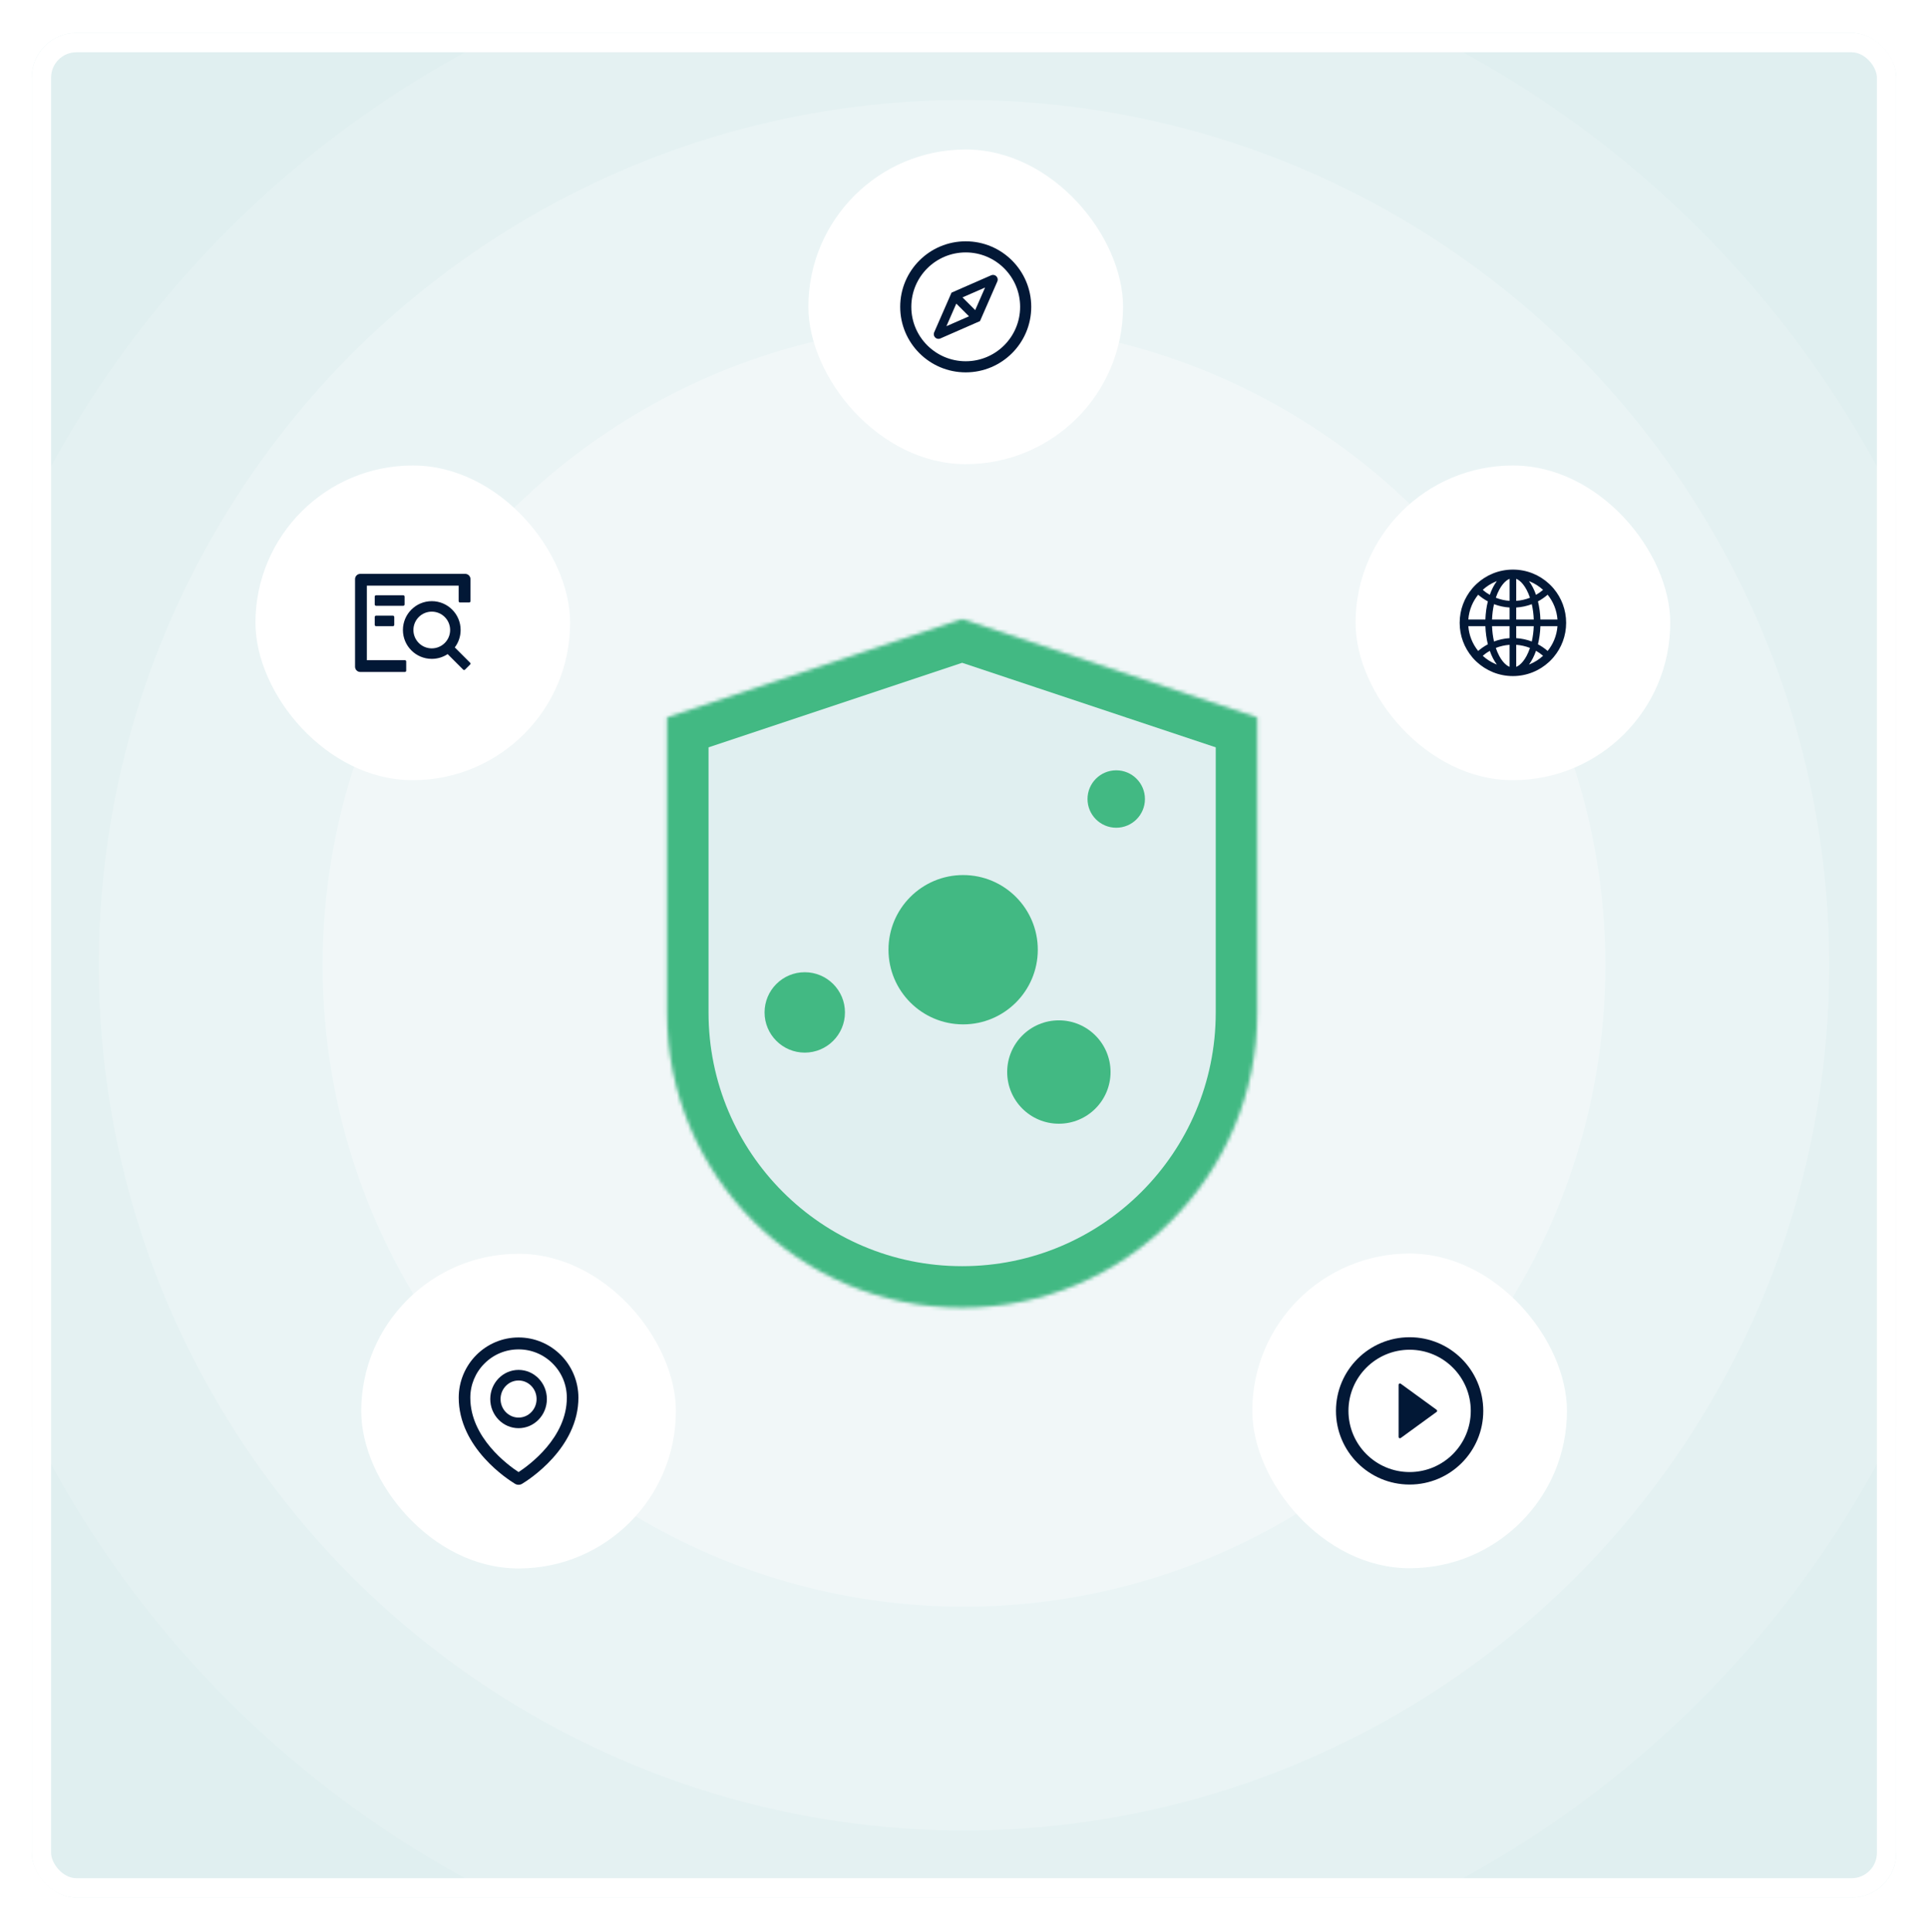
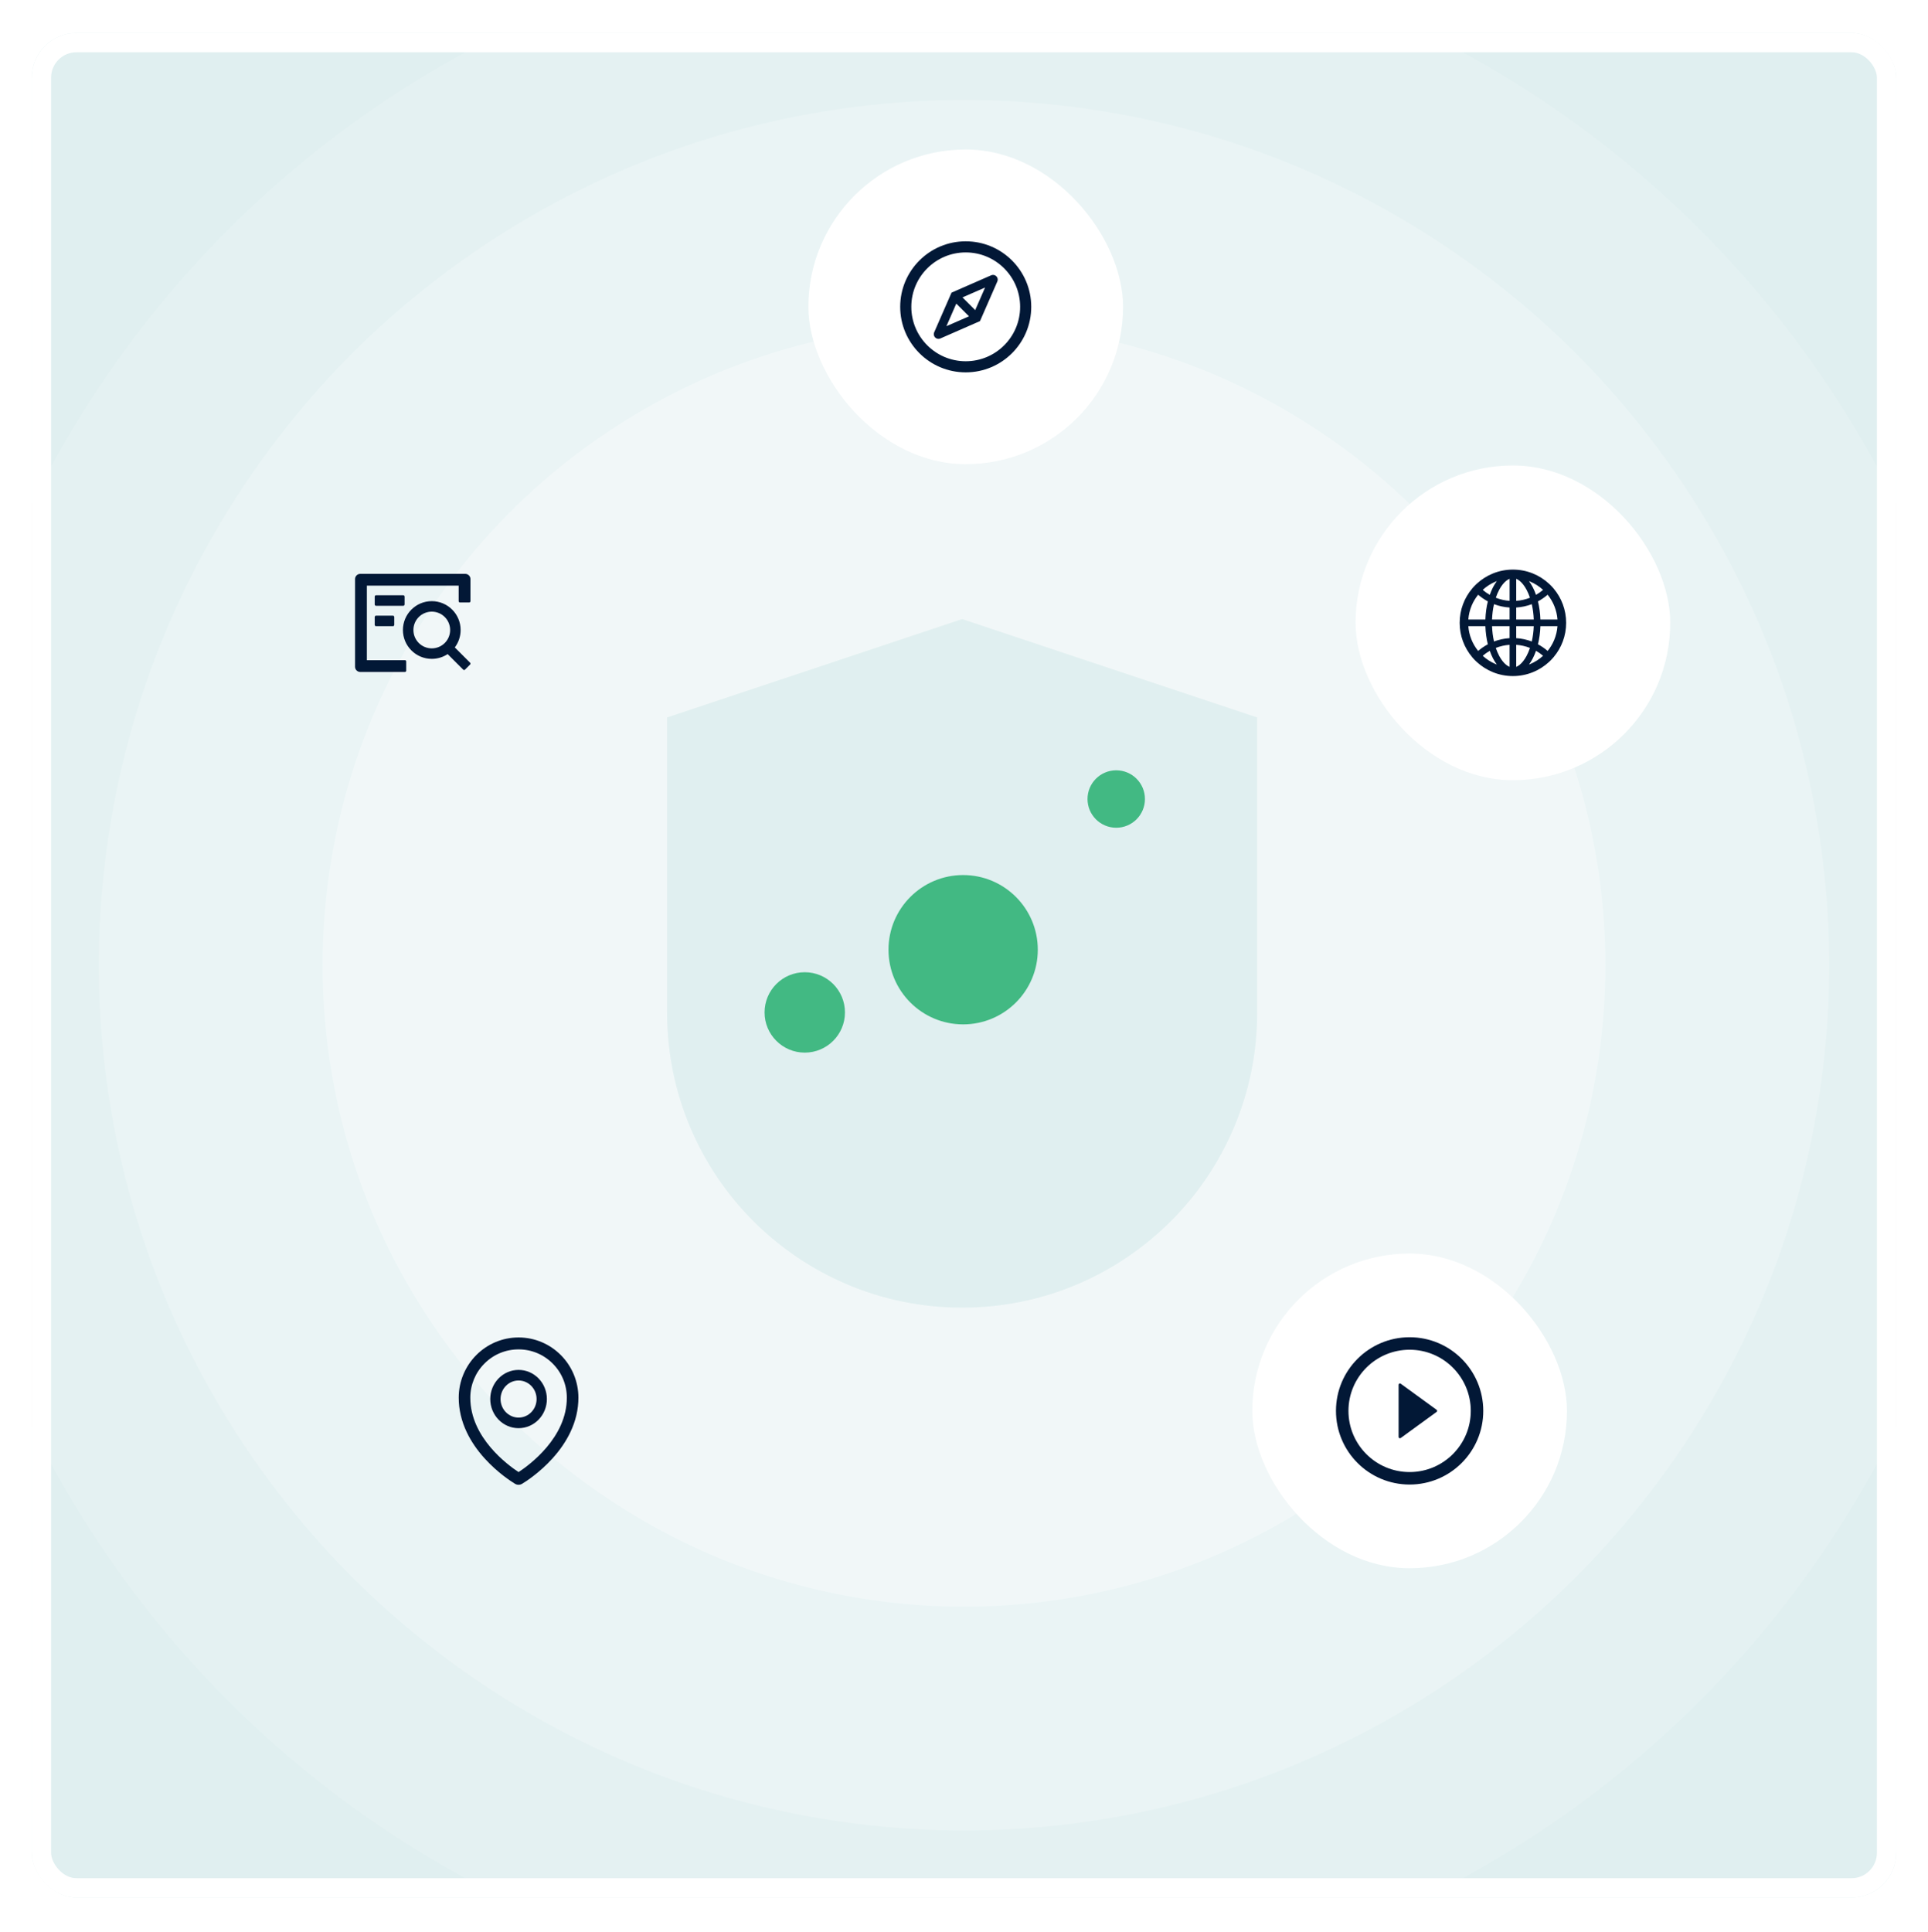
<svg xmlns="http://www.w3.org/2000/svg" width="517" height="518" viewBox="0 0 517 518" fill="none">
  <g filter="url(#filter0_d_260_1246)">
    <g clip-path="url(#clip0_260_1246)">
      <rect x="8.5" y="4.652" width="500" height="500" rx="12" fill="#E0EFF0" />
      <circle cx="258.5" cy="254.652" r="279" fill="white" fill-opacity="0.12" />
      <circle cx="258.5" cy="254.652" r="232" fill="white" fill-opacity="0.24" />
      <circle cx="258.5" cy="254.652" r="172" fill="white" fill-opacity="0.32" />
      <mask id="path-6-inside-1_260_1246" fill="white">
-         <path d="M258 161.84L178.875 188.215V267.34C178.875 311.044 214.296 346.465 258 346.465C301.704 346.465 337.125 311.044 337.125 267.34V188.215L258 161.84Z" />
-       </mask>
+         </mask>
      <path d="M258 161.84L178.875 188.215V267.34C178.875 311.044 214.296 346.465 258 346.465C301.704 346.465 337.125 311.044 337.125 267.34V188.215L258 161.84Z" fill="#E0EFF0" />
      <path d="M258 161.84L261.516 151.29L258 150.118L254.484 151.29L258 161.84ZM178.875 188.215L175.359 177.665L167.755 180.2V188.215H178.875ZM337.125 188.215H348.245V180.2L340.641 177.665L337.125 188.215ZM254.484 151.29L175.359 177.665L182.391 198.764L261.516 172.389L254.484 151.29ZM167.755 188.215V267.34H189.995V188.215H167.755ZM167.755 267.34C167.755 317.185 208.154 357.585 258 357.585V335.345C220.437 335.345 189.995 304.903 189.995 267.34H167.755ZM258 357.585C307.846 357.585 348.245 317.185 348.245 267.34H326.005C326.005 304.903 295.563 335.345 258 335.345V357.585ZM348.245 267.34V188.215H326.005V267.34H348.245ZM340.641 177.665L261.516 151.29L254.484 172.389L333.609 198.764L340.641 177.665Z" fill="#42B983" mask="url(#path-6-inside-1_260_1246)" />
      <path d="M258.27 270.508C269.325 270.508 278.288 261.546 278.288 250.49C278.288 239.434 269.325 230.472 258.27 230.472C247.214 230.472 238.252 239.434 238.252 250.49C238.252 261.546 247.214 270.508 258.27 270.508Z" fill="#42B983" />
      <path d="M299.322 217.784C303.574 217.784 307.021 214.337 307.021 210.085C307.021 205.832 303.574 202.385 299.322 202.385C295.07 202.385 291.623 205.832 291.623 210.085C291.623 214.337 295.07 217.784 299.322 217.784Z" fill="#42B983" />
-       <path d="M283.939 297.148C291.592 297.148 297.797 290.943 297.797 283.289C297.797 275.635 291.592 269.43 283.939 269.43C276.285 269.43 270.08 275.635 270.08 283.289C270.08 290.943 276.285 297.148 283.939 297.148Z" fill="#42B983" />
      <path d="M215.8 278.084C221.753 278.084 226.579 273.258 226.579 267.305C226.579 261.352 221.753 256.526 215.8 256.526C209.847 256.526 205.021 261.352 205.021 267.305C205.021 273.258 209.847 278.084 215.8 278.084Z" fill="#42B983" />
-       <rect x="96.868" y="332.021" width="84.376" height="84.376" rx="42.188" fill="white" />
      <path d="M139.056 363.159C134.863 363.159 131.464 366.656 131.464 370.971C131.464 375.285 134.863 378.783 139.056 378.783C143.249 378.783 146.648 375.285 146.648 370.971C146.648 366.656 143.249 363.159 139.056 363.159ZM142.473 374.486C142.024 374.949 141.492 375.315 140.906 375.565C140.319 375.815 139.691 375.943 139.056 375.942C137.766 375.942 136.554 375.423 135.64 374.486C135.19 374.025 134.834 373.477 134.591 372.874C134.348 372.271 134.224 371.624 134.225 370.971C134.225 369.644 134.729 368.396 135.64 367.455C136.554 366.514 137.766 365.999 139.056 365.999C140.346 365.999 141.558 366.514 142.473 367.455C143.387 368.396 143.887 369.644 143.887 370.971C143.887 372.298 143.387 373.545 142.473 374.486Z" fill="#021836" />
      <path d="M153.835 364.317C153.023 362.39 151.852 360.646 150.388 359.182C148.92 357.704 147.189 356.532 145.289 355.728C143.314 354.885 141.217 354.459 139.056 354.459C136.895 354.459 134.798 354.885 132.823 355.724C130.912 356.536 129.199 357.699 127.724 359.177C126.261 360.642 125.091 362.386 124.277 364.313C123.436 366.31 123.009 368.432 123.009 370.616C123.009 373.75 123.738 376.87 125.17 379.879C126.322 382.299 127.931 384.656 129.958 386.897C133.422 390.723 137.055 393.063 138.086 393.688C138.378 393.866 138.712 393.96 139.052 393.959C139.388 393.959 139.72 393.87 140.018 393.688C141.049 393.063 144.681 390.723 148.145 386.897C150.173 384.66 151.782 382.299 152.933 379.879C154.374 376.874 155.103 373.758 155.103 370.62C155.103 368.436 154.676 366.315 153.835 364.317ZM139.056 390.555C136.213 388.695 126.115 381.331 126.115 370.62C126.115 367.162 127.457 363.913 129.894 361.463C132.34 359.008 135.592 357.655 139.056 357.655C142.52 357.655 145.773 359.008 148.218 361.468C150.656 363.913 151.997 367.162 151.997 370.62C151.997 381.331 141.899 388.695 139.056 390.555Z" fill="#021836" />
      <rect x="335.807" y="331.959" width="84.376" height="84.376" rx="42.188" fill="white" />
      <path d="M377.995 354.397C367.088 354.397 358.245 363.241 358.245 374.147C358.245 385.054 367.088 393.897 377.995 393.897C388.901 393.897 397.745 385.054 397.745 374.147C397.745 363.241 388.901 354.397 377.995 354.397ZM377.995 390.547C368.94 390.547 361.595 383.202 361.595 374.147C361.595 365.092 368.94 357.748 377.995 357.748C387.05 357.748 394.394 365.092 394.394 374.147C394.394 383.202 387.05 390.547 377.995 390.547Z" fill="#021836" />
      <path d="M385.229 373.852L375.601 366.851C375.548 366.813 375.486 366.79 375.421 366.785C375.356 366.78 375.291 366.793 375.233 366.823C375.175 366.853 375.127 366.898 375.093 366.953C375.059 367.009 375.041 367.073 375.041 367.138V381.139C375.041 381.204 375.059 381.268 375.093 381.323C375.127 381.379 375.176 381.424 375.234 381.453C375.292 381.483 375.356 381.496 375.421 381.491C375.486 381.486 375.548 381.464 375.601 381.426L385.229 374.421C385.275 374.389 385.312 374.346 385.337 374.296C385.363 374.247 385.376 374.192 385.376 374.136C385.376 374.081 385.363 374.026 385.337 373.976C385.312 373.927 385.275 373.884 385.229 373.852Z" fill="#021836" />
      <rect x="216.771" y="35.924" width="84.38" height="84.38" rx="42.19" fill="white" />
      <g clip-path="url(#clip1_260_1246)">
        <path d="M258.961 60.544C249.259 60.544 241.391 68.411 241.391 78.114C241.391 87.816 249.259 95.684 258.961 95.684C268.664 95.684 276.531 87.816 276.531 78.114C276.531 68.411 268.664 60.544 258.961 60.544ZM258.961 92.703C250.906 92.703 244.372 86.169 244.372 78.114C244.372 70.058 250.906 63.524 258.961 63.524C267.017 63.524 273.551 70.058 273.551 78.114C273.551 86.169 267.017 92.703 258.961 92.703ZM266.742 69.638C266.589 69.578 266.425 69.549 266.26 69.553C266.095 69.556 265.932 69.592 265.781 69.658L255.153 74.309L250.506 84.938C250.364 85.259 250.364 85.624 250.506 85.946C250.639 86.251 250.886 86.491 251.2 86.612C251.349 86.671 251.502 86.699 251.659 86.699C251.831 86.699 252 86.663 252.161 86.593L262.789 81.941L267.436 71.313C267.504 71.158 267.54 70.991 267.542 70.822C267.543 70.652 267.511 70.484 267.446 70.328C267.381 70.172 267.285 70.03 267.164 69.911C267.043 69.793 266.9 69.7 266.742 69.638ZM261.503 78.992L262.53 80.02L260.867 81.683L259.84 80.655L253.784 83.306L256.432 77.251L255.432 76.247L257.094 74.584L258.095 75.584L264.154 72.937L261.503 78.992ZM257.094 74.584L255.432 76.247L256.432 77.251L259.84 80.655L260.867 81.683L262.53 80.02L261.503 78.992L258.098 75.584L257.094 74.584Z" fill="#021836" />
      </g>
-       <rect x="68.5" y="120.652" width="84.38" height="84.38" rx="42.19" fill="white" />
      <path d="M108.494 157.916V155.806C108.494 155.613 108.335 155.455 108.142 155.455H100.836C100.642 155.455 100.484 155.613 100.484 155.806V157.916C100.484 158.11 100.642 158.268 100.836 158.268H108.142C108.335 158.268 108.494 158.11 108.494 157.916ZM100.836 160.925C100.642 160.925 100.484 161.083 100.484 161.277V163.387C100.484 163.58 100.642 163.739 100.836 163.739H105.369C105.562 163.739 105.72 163.58 105.72 163.387V161.277C105.72 161.083 105.562 160.925 105.369 160.925H100.836ZM108.573 172.855H98.374V152.876H122.992V157.029C122.992 157.223 123.15 157.381 123.343 157.381H125.805C125.999 157.381 126.157 157.223 126.157 157.029V151.117C126.157 150.339 125.528 149.71 124.75 149.71H96.616C95.838 149.71 95.209 150.339 95.209 151.117V174.613C95.209 175.391 95.838 176.02 96.616 176.02H108.573C108.766 176.02 108.925 175.862 108.925 175.668V173.206C108.925 173.013 108.766 172.855 108.573 172.855ZM126.055 173.536L121.953 169.435C122.933 168.138 123.518 166.52 123.518 164.766C123.518 160.493 120.054 157.029 115.781 157.029C111.508 157.029 108.044 160.493 108.044 164.766C108.044 169.039 111.508 172.503 115.781 172.503C117.355 172.503 118.814 172.033 120.036 171.228L124.199 175.391C124.27 175.462 124.358 175.492 124.446 175.492C124.533 175.492 124.626 175.457 124.692 175.391L126.055 174.029C126.087 173.996 126.113 173.958 126.13 173.916C126.148 173.873 126.157 173.828 126.157 173.782C126.157 173.737 126.148 173.691 126.13 173.649C126.113 173.607 126.087 173.568 126.055 173.536ZM115.781 169.69C113.06 169.69 110.858 167.487 110.858 164.766C110.858 162.045 113.06 159.843 115.781 159.843C118.502 159.843 120.705 162.045 120.705 164.766C120.705 167.487 118.502 169.69 115.781 169.69Z" fill="#021836" />
      <rect x="363.5" y="120.652" width="84.38" height="84.38" rx="42.19" fill="white" />
      <path d="M416.601 172.048C416.607 172.039 416.617 172.029 416.623 172.02C418.71 169.537 419.966 166.338 419.966 162.843C419.966 159.347 418.71 156.148 416.626 153.665C416.62 153.656 416.61 153.649 416.604 153.64C416.569 153.598 416.537 153.56 416.502 153.522C416.489 153.506 416.476 153.493 416.464 153.477L416.333 153.328L416.33 153.324C416.282 153.27 416.231 153.216 416.183 153.162L416.18 153.159C416.078 153.05 415.976 152.942 415.871 152.837L415.868 152.834L415.715 152.681L415.705 152.671C415.657 152.623 415.61 152.579 415.562 152.534C415.546 152.518 415.53 152.502 415.511 152.486C415.479 152.454 415.447 152.426 415.415 152.397C415.406 152.388 415.393 152.378 415.383 152.365C412.841 150.007 409.434 148.567 405.69 148.567C401.946 148.567 398.539 150.007 395.993 152.365C395.984 152.375 395.971 152.384 395.962 152.397C395.93 152.426 395.898 152.458 395.866 152.49C395.85 152.505 395.834 152.521 395.815 152.537C395.767 152.582 395.719 152.63 395.672 152.674L395.662 152.684L395.509 152.837L395.506 152.84C395.401 152.945 395.299 153.054 395.197 153.162L395.194 153.165C395.143 153.219 395.095 153.273 395.047 153.328L395.044 153.331C394.999 153.379 394.955 153.43 394.913 153.481C394.9 153.496 394.888 153.509 394.875 153.525C394.84 153.563 394.808 153.605 394.773 153.643C394.767 153.653 394.757 153.659 394.751 153.669C392.67 156.148 391.414 159.347 391.414 162.843C391.414 166.338 392.67 169.537 394.754 172.02C394.76 172.029 394.77 172.039 394.776 172.048L394.875 172.166C394.888 172.182 394.9 172.195 394.913 172.211L395.044 172.361C395.044 172.364 395.047 172.364 395.047 172.367C395.095 172.421 395.143 172.475 395.194 172.526L395.197 172.53C395.299 172.638 395.401 172.746 395.503 172.851L395.506 172.855C395.557 172.906 395.605 172.957 395.656 173.004L395.665 173.014C395.77 173.119 395.879 173.221 395.987 173.32C398.539 175.678 401.946 177.118 405.69 177.118C409.434 177.118 412.841 175.678 415.387 173.32C415.495 173.22 415.601 173.118 415.705 173.014L415.715 173.004C415.766 172.953 415.817 172.906 415.865 172.855L415.868 172.851C415.973 172.746 416.075 172.638 416.174 172.53L416.177 172.526C416.225 172.472 416.276 172.421 416.323 172.367C416.323 172.364 416.327 172.364 416.327 172.361C416.371 172.313 416.416 172.262 416.457 172.211C416.47 172.195 416.483 172.182 416.495 172.166C416.532 172.128 416.567 172.089 416.601 172.048ZM416.731 167.504C416.292 168.543 415.712 169.506 415.004 170.379C414.207 169.69 413.336 169.093 412.407 168.597C412.777 167.103 413.006 165.462 413.067 163.735H417.639C417.544 165.038 417.238 166.303 416.731 167.504ZM417.639 161.95H413.067C413.006 160.223 412.777 158.582 412.407 157.088C413.341 156.591 414.211 155.991 415.004 155.306C416.542 157.199 417.462 159.518 417.639 161.95ZM410.352 151.801C411.617 152.337 412.767 153.076 413.781 154.006C413.192 154.508 412.558 154.953 411.888 155.338C411.387 153.904 410.747 152.658 410.001 151.661C410.119 151.706 410.237 151.753 410.352 151.801ZM407.465 174.126C407.172 174.355 406.879 174.531 406.582 174.649V168.738C407.847 168.826 409.09 169.107 410.269 169.572C410.005 170.356 409.699 171.08 409.345 171.733C408.79 172.765 408.14 173.591 407.465 174.126ZM409.345 153.952C409.695 154.609 410.005 155.332 410.269 156.113C409.09 156.578 407.847 156.859 406.582 156.947V151.04C406.875 151.158 407.172 151.33 407.465 151.562C408.14 152.094 408.79 152.92 409.345 153.952ZM406.582 166.95V163.735H411.282C411.231 165.143 411.056 166.51 410.763 167.807L410.753 167.845C409.416 167.338 408.01 167.036 406.582 166.95ZM406.582 161.95V158.735C408.042 158.646 409.444 158.337 410.753 157.84L410.763 157.878C411.056 159.175 411.231 160.539 411.282 161.95H406.582ZM404.798 163.735V166.95C403.338 167.039 401.936 167.348 400.627 167.845L400.617 167.807C400.324 166.51 400.149 165.146 400.098 163.735H404.798ZM400.098 161.95C400.149 160.542 400.324 159.175 400.617 157.878L400.627 157.84C401.936 158.337 403.335 158.646 404.798 158.735V161.95H400.098ZM404.798 168.738V174.645C404.505 174.528 404.208 174.355 403.915 174.123C403.24 173.591 402.586 172.762 402.032 171.73C401.681 171.073 401.372 170.35 401.108 169.569C402.293 169.104 403.526 168.827 404.798 168.738ZM404.798 156.947C403.533 156.859 402.29 156.578 401.111 156.113C401.375 155.329 401.681 154.605 402.035 153.952C402.59 152.92 403.24 152.091 403.918 151.559C404.211 151.33 404.505 151.154 404.801 151.036V156.947H404.798ZM401.028 151.801C401.146 151.753 401.261 151.706 401.379 151.661C400.633 152.658 399.992 153.904 399.492 155.338C398.823 154.956 398.189 154.51 397.599 154.006C398.613 153.076 399.763 152.337 401.028 151.801ZM394.649 158.181C395.088 157.142 395.668 156.179 396.376 155.306C397.169 155.991 398.039 156.591 398.973 157.088C398.603 158.582 398.374 160.223 398.313 161.95H393.741C393.836 160.647 394.142 159.382 394.649 158.181ZM393.741 163.735H398.313C398.374 165.462 398.603 167.103 398.973 168.597C398.044 169.093 397.172 169.69 396.376 170.379C394.838 168.486 393.918 166.167 393.741 163.735ZM401.028 173.884C399.763 173.348 398.613 172.609 397.599 171.679C398.189 171.175 398.823 170.732 399.492 170.347C399.992 171.781 400.633 173.027 401.379 174.024C401.261 173.979 401.143 173.932 401.028 173.884ZM410.352 173.884C410.234 173.932 410.119 173.979 410.001 174.024C410.747 173.027 411.387 171.781 411.888 170.347C412.557 170.729 413.191 171.175 413.781 171.679C412.773 172.605 411.613 173.351 410.352 173.884Z" fill="#021836" />
    </g>
    <rect x="11.1" y="7.252" width="494.8" height="494.8" rx="9.4" stroke="white" stroke-width="5.2" />
  </g>
  <defs>
    <filter id="filter0_d_260_1246" x="0.18" y="0.492" width="516.64" height="516.64" filterUnits="userSpaceOnUse" color-interpolation-filters="sRGB">
      <feFlood flood-opacity="0" result="BackgroundImageFix" />
      <feColorMatrix in="SourceAlpha" type="matrix" values="0 0 0 0 0 0 0 0 0 0 0 0 0 0 0 0 0 0 127 0" result="hardAlpha" />
      <feOffset dy="4.16" />
      <feGaussianBlur stdDeviation="4.16" />
      <feColorMatrix type="matrix" values="0 0 0 0 0 0 0 0 0 0 0 0 0 0 0 0 0 0 0.12 0" />
      <feBlend mode="normal" in2="BackgroundImageFix" result="effect1_dropShadow_260_1246" />
      <feBlend mode="normal" in="SourceGraphic" in2="effect1_dropShadow_260_1246" result="shape" />
    </filter>
    <clipPath id="clip0_260_1246">
      <rect x="8.5" y="4.652" width="500" height="500" rx="12" fill="white" />
    </clipPath>
    <clipPath id="clip1_260_1246">
      <rect width="35.14" height="35.14" fill="white" transform="translate(241.391 60.544)" />
    </clipPath>
  </defs>
</svg>